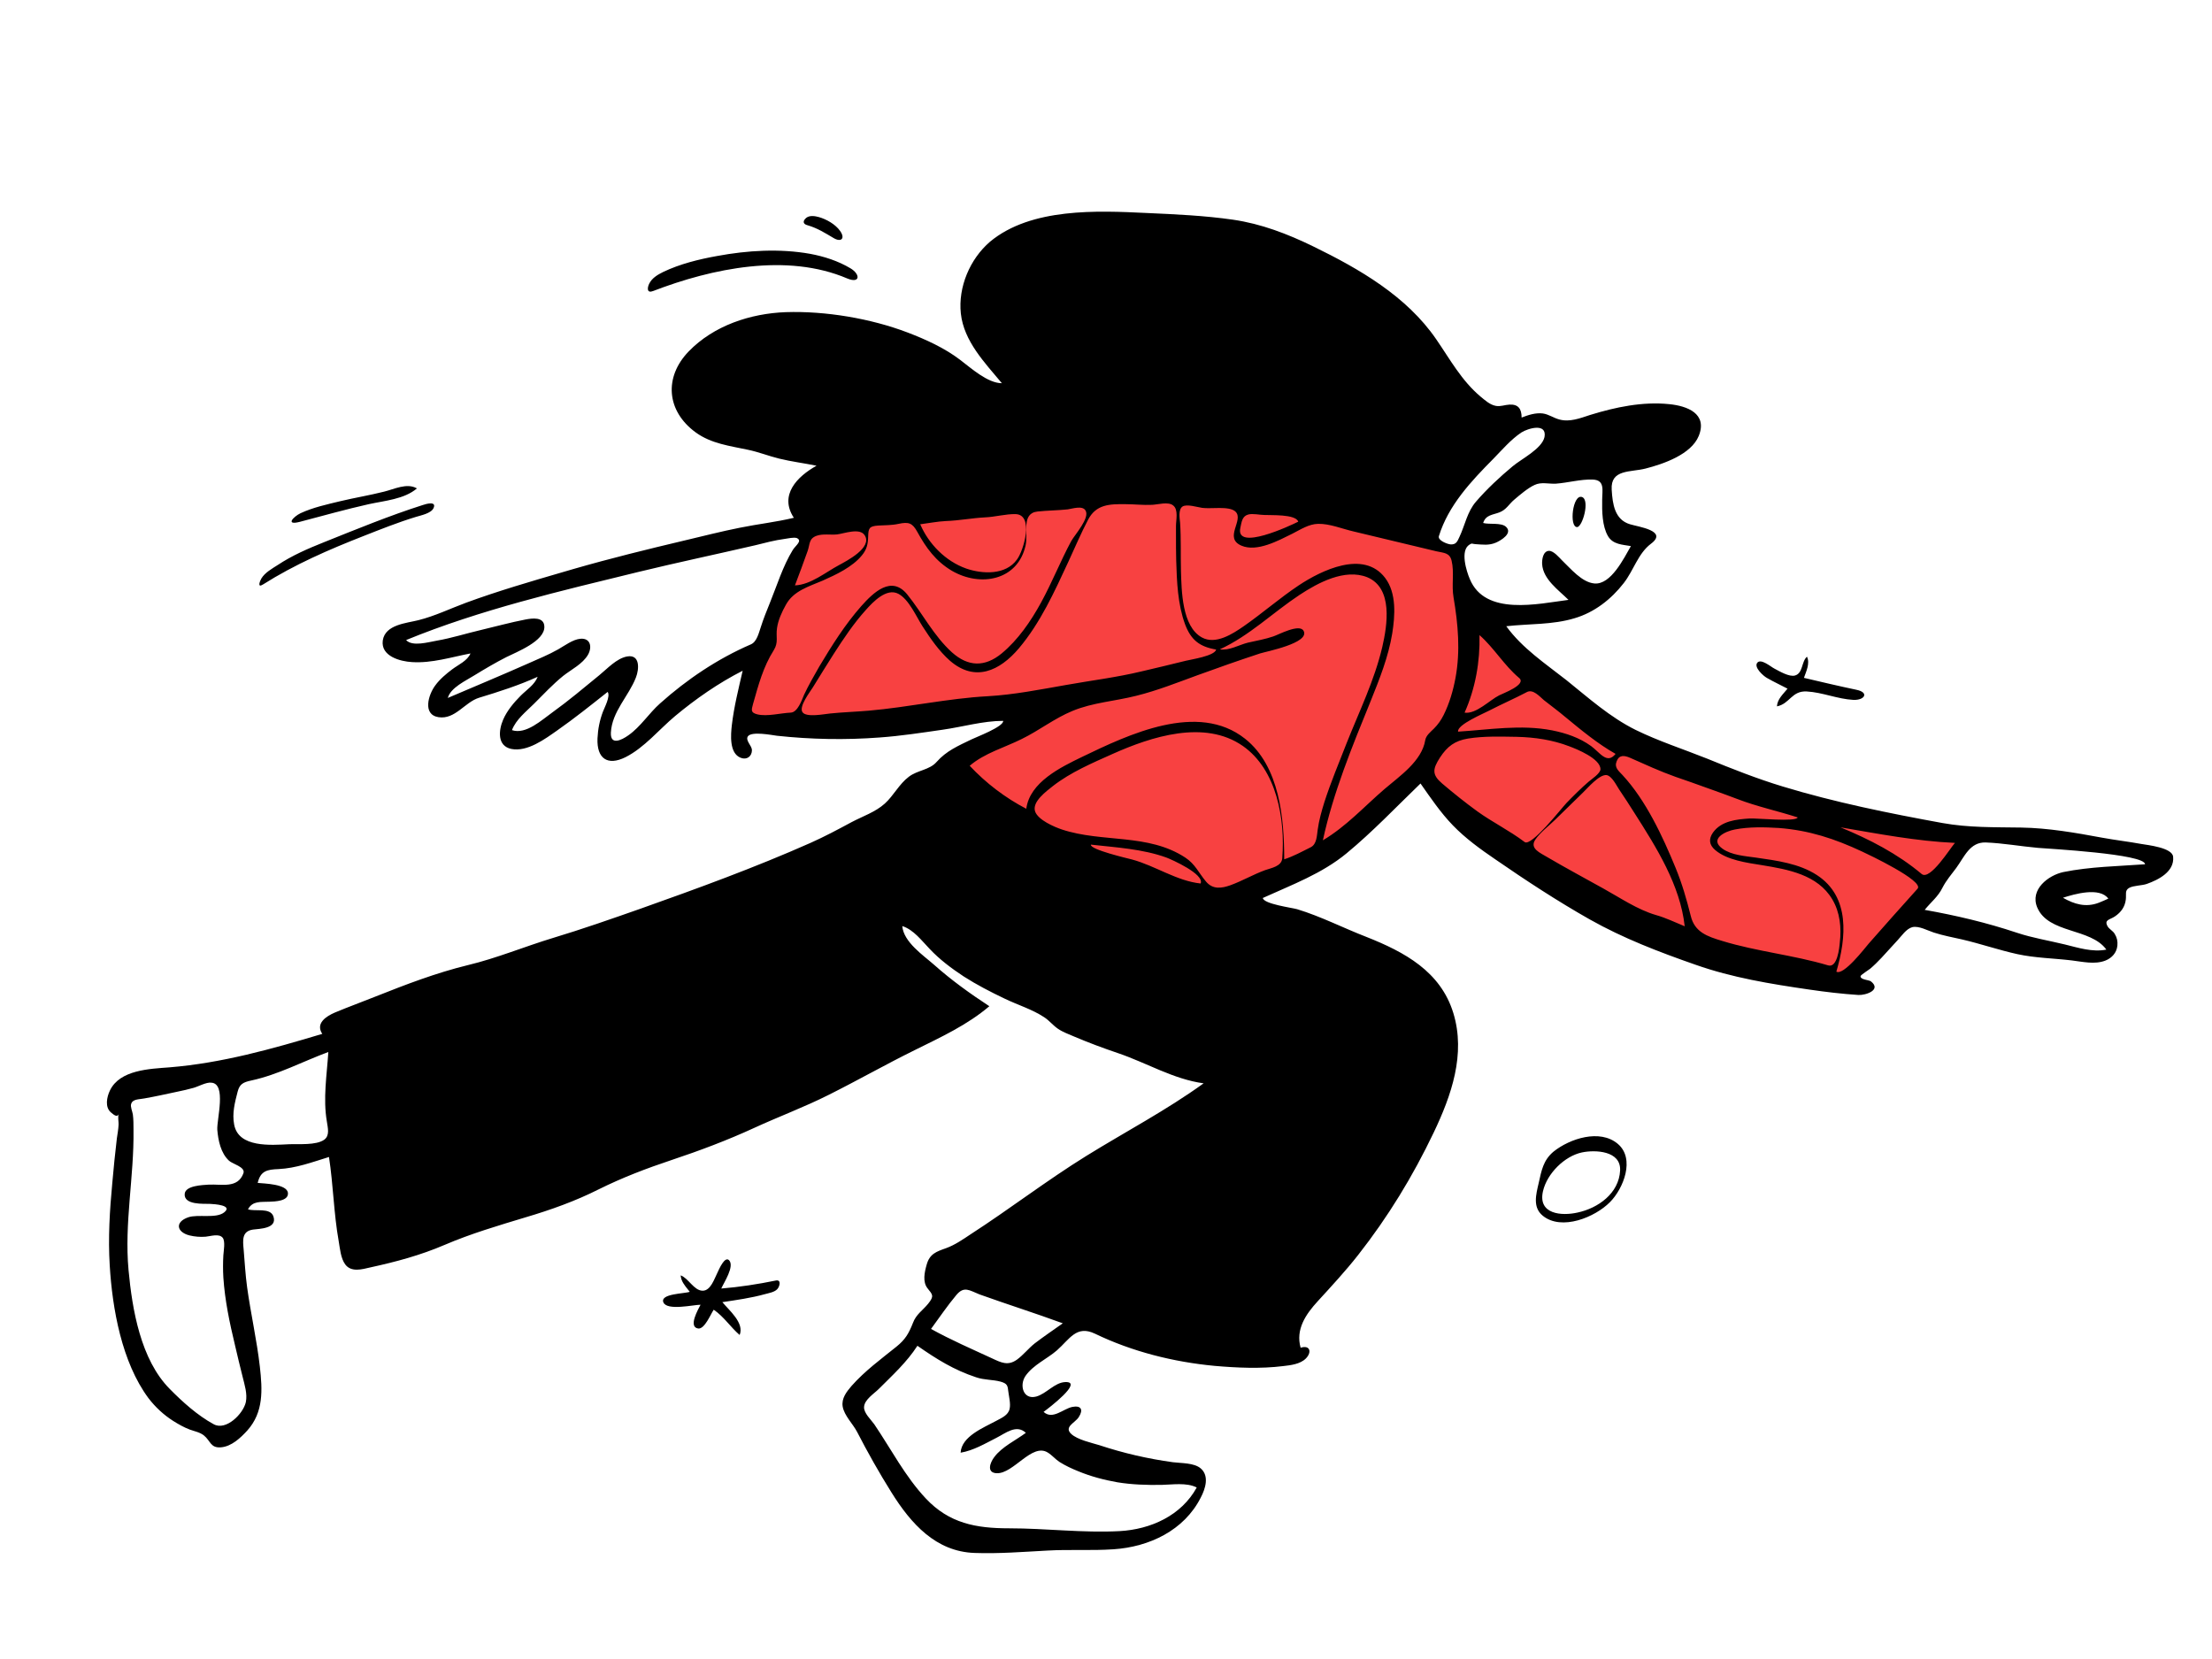
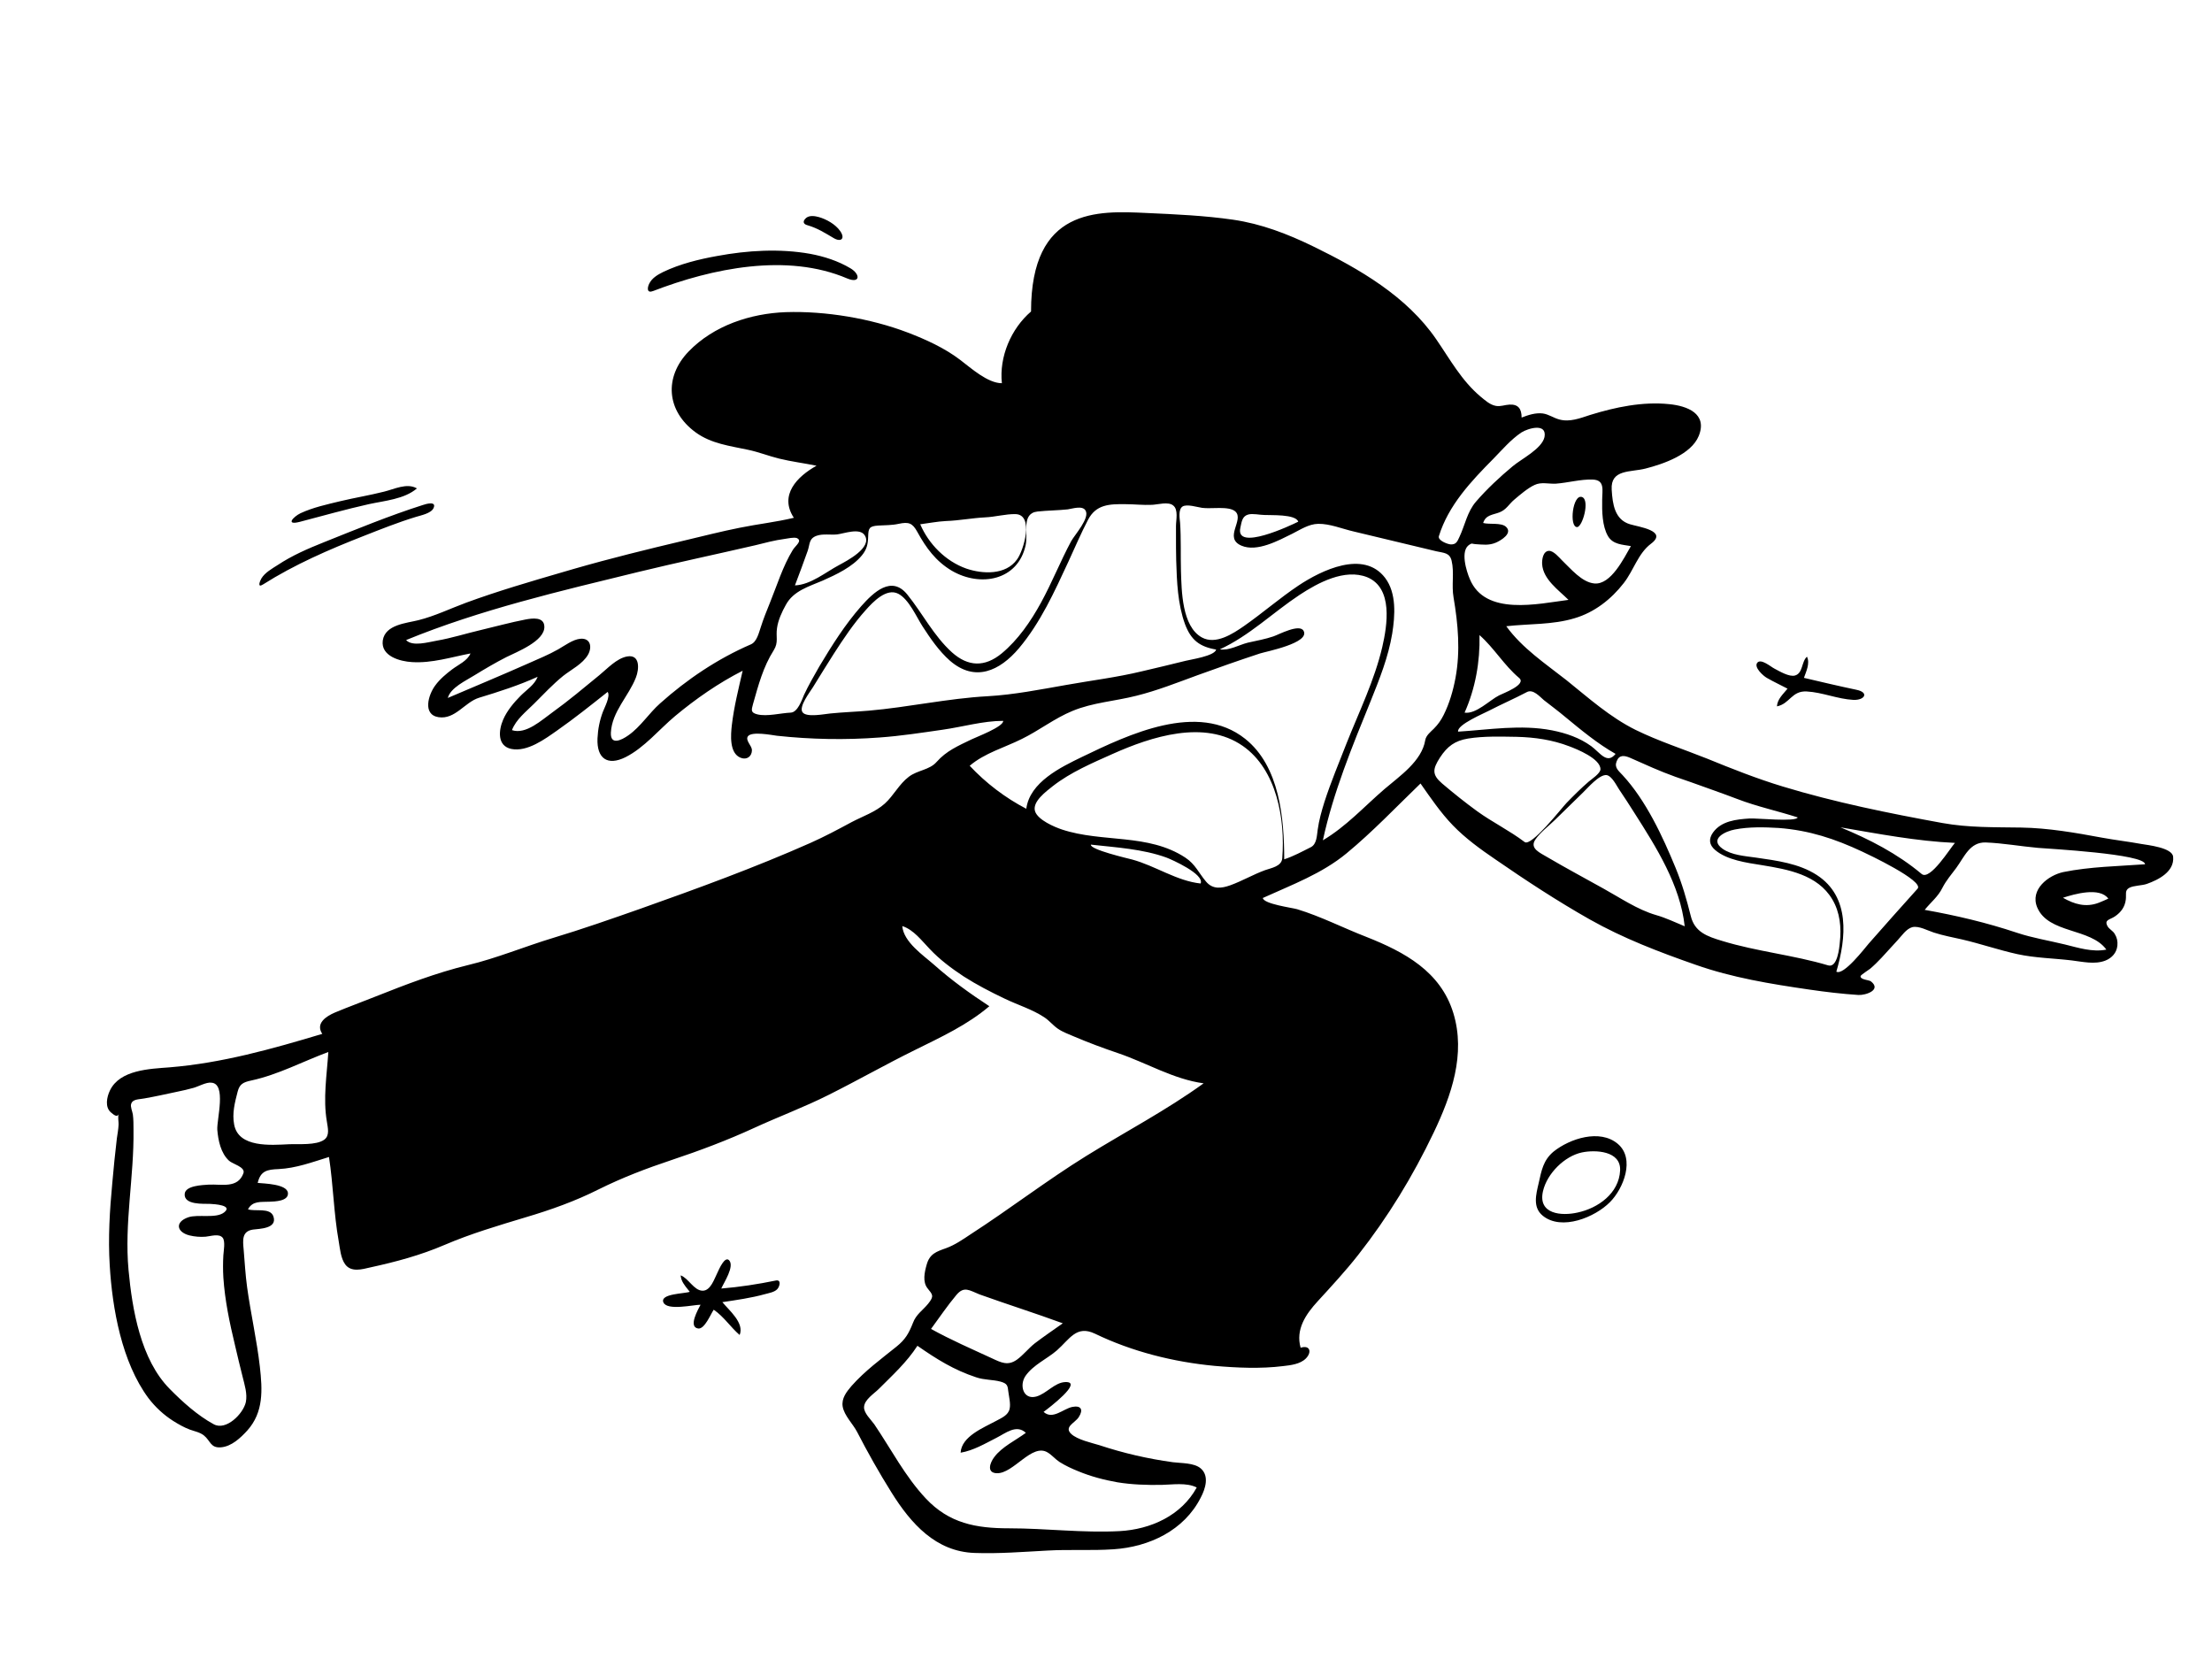
<svg xmlns="http://www.w3.org/2000/svg" id="Layer_1" x="0px" y="0px" viewBox="0 0 1024 768" style="enable-background:new 0 0 1024 768;" xml:space="preserve">
  <style type="text/css">
	.st0{fill-rule:evenodd;clip-rule:evenodd;fill:#F84141;}
	.st1{fill-rule:evenodd;clip-rule:evenodd;}
</style>
  <desc>Created with Sketch.</desc>
  <g id="Character_x2F_sprinting">
-     <path id="Accent" class="st0" d="M344,337.5c5-19.5,9.8-39.5,17.2-58.3c4.7-11.7,9.6-23.4,14.6-35c0.7-1.6,1-3.2,2.3-4   c1.8-1.1,5.5-1.1,7.5-1.4c28.6-5.2,57.5-9.2,86.5-11.5c33.1-2.6,65.3-1.4,98.1,4c28,4.6,55.7,11,83.1,18.2c4,1.1,8.1,2.2,12.1,3.3   c1.9,0.5,5,0.8,6.6,1.9c3.5,2.3,4.7,11.9,6,15.9c1.8,5.4,2.8,12.9,6.1,17.5c5,6.9,12.7,12.8,18.9,18.6c21.7,20,45.6,38.2,73.7,48   C820,370,865.9,379.6,910.9,389c1,0.2,2.1,0.4,3.1,0.7c-11.6,12.9-23.3,25.8-34.9,38.7c-6.6,7.3-13.1,14.5-19.7,21.8   c-3.4,3.7-3,4.4-7.8,3.4c-23.9-5.2-47.8-10.9-71.3-17.9c-11.5-3.4-23.2-6.9-33.9-12.4c-14.7-7.6-28.6-17-42.1-26.6   c-12-8.6-23.8-17.6-35.4-26.9c-2.3-1.8-10.5-10.6-13.2-10c-2.3,0.5-6.3,5.7-8,7.2c-4.5,4-8.9,8-13.4,12   c-7.2,6.3-14.5,14.1-22.8,18.8c-8.8,5-18.9,8.4-28.2,12.4c-5.2,2.2-10.4,4.4-15.6,6.7c-1.4,0.6-3.2,1.8-4.7,1.9   c-4.3,0.1-10.6-3.4-14.6-4.8c-10.3-3.5-20.5-7.3-30.7-11.3c-21.6-8.6-45.4-17.9-63.2-33.3c-3.1-2.7-6.1-5.7-8.2-9.3   c-0.7-1.2-1.8-3-1.8-4.5c-0.1-2.3,1.2-2.8,3.2-4.3c10.1-7.6,21-14.2,31.8-20.8c2.5-1.6,5.1-3.1,7.6-4.7l-125.5,10.1   C355.7,336.5,349.9,337,344,337.5" />
-     <path id="Ink" class="st1" d="M530.8,98.6c13.3,0.6,26.8,1.2,40,3.1c13.1,1.9,25.3,6.6,37.2,12.4c21.3,10.4,43.2,23,56.9,43   c6.4,9.3,11.7,19.1,20.5,26.5c2.1,1.7,4.3,3.8,7.1,4.3c2.2,0.4,4.1-0.5,6.3-0.6c4.1-0.2,5.6,2,5.6,6c3.1-1.2,6.4-2.3,9.8-1.9   c2.8,0.4,5,2.1,7.7,2.8c4.8,1.3,9.6-0.6,14.2-2.1c11.6-3.6,24.4-6.3,36.7-5c8.1,0.8,17.8,4.3,13.6,14.7c-3.5,8.6-16.4,13-24.6,15.1   c-7,1.8-16.3,0.2-15.7,9.8c0.4,6.7,1.4,13.9,8.5,16c3.9,1.2,17.7,3,9.7,9c-6,4.5-8,12.3-12.6,18.2c-5.8,7.5-13.6,13.6-22.8,16.3   c-10.2,3.1-21.1,2.5-31.6,3.7c7.4,10.2,18.1,17.3,27.9,25c10.2,8.2,20.1,17.1,32,23c10.6,5.2,22.1,8.9,33.1,13.3   c11.5,4.7,23.1,9.3,35,12.9c24,7.3,49.2,12.4,73.9,16.9c12.2,2.2,24.1,1.9,36.4,2.1c12.6,0.2,25.2,2.4,37.6,4.7   c6,1.1,12.1,1.8,18.1,2.9c2.9,0.5,14.3,1.7,14.7,5.9c0.7,6.9-6.8,10.7-12.2,12.6c-2.3,0.8-6.1,0.7-8.1,1.8c-2.2,1.2-1.3,3-1.6,5.4   c-0.4,3.4-2.2,5.9-5,7.8c-2.3,1.6-5.1,1.5-3.5,4.5c0.7,1.4,2.6,2.2,3.4,3.7c1,1.6,1.4,3.4,1.2,5.3c-0.3,3.3-2.5,5.8-5.6,7   c-4.9,1.9-10.6,0.5-15.6-0.1c-8.4-1-16.8-1.1-25.1-2.9c-8.6-1.9-17-4.8-25.6-6.8c-4.4-1-8.8-1.8-13.1-3.2c-2.8-0.9-6.9-3.2-9.9-2.5   c-2.8,0.7-5,4.1-6.8,6c-2.5,2.7-5,5.5-7.5,8.2c-1.7,1.8-3.4,3.5-5.3,5.1c-0.6,0.5-4.3,2.8-4.4,3.4c-0.1,1.7,3.9,1.7,4.8,2.4   c5.1,4-2.5,6.5-5.8,6.3c-7.6-0.5-15.2-1.4-22.7-2.5c-17.9-2.6-35.7-5.5-52.7-11.5c-16.9-5.9-33.4-12.2-49-21   c-15-8.5-29.5-18-43.7-27.8c-6.9-4.7-13.8-9.7-19.6-15.7c-5.7-5.9-10.3-12.7-15-19.4c-11.3,10.9-22.1,22.3-34.2,32.3   c-11.5,9.5-25.4,14.6-38.8,20.7c0.4,2.8,13.5,4.5,15.9,5.2c10.9,3.3,21.4,8.7,32,12.8c17.7,7,34.4,16,40.3,35.3   c5.8,19-0.9,38.1-9.1,55.3c-9.7,20.3-21.1,39-35,56.7c-5.9,7.5-12.3,14.4-18.7,21.4c-5.5,6-10.3,13-7.9,21.5c4.4-1.4,5.3,2.1,2.4,5   c-2.6,2.6-7,3.1-10.5,3.5c-10.5,1.3-21.3,0.8-31.7-0.1c-19.1-1.8-38.2-6.6-55.4-14.9c-8.6-4.1-11.7,2.5-17.6,7.7   c-4.6,4-11,6.7-14.6,11.9c-2.9,4.3-1,11.1,5,9.5c4.7-1.3,8.5-6.5,13.4-6.7c8.8-0.4-7.8,12.2-10,13.8c4.2,3.8,9-1.4,13.3-2.3   c4.1-0.8,5.2,1.3,3,4.7c-1.7,2.7-7,4.5-3.5,7.8c2.9,2.7,9.4,4.1,13,5.2c11.2,3.7,22.4,6.3,34.1,7.9c3.8,0.5,9.8,0.2,12.9,2.9   c4,3.5,2.1,9.4,0,13.4c-7.7,15.3-23.9,22.9-40.4,24c-10.2,0.7-20.5,0-30.7,0.6c-11.2,0.6-22.4,1.5-33.6,1.1   c-18-0.6-29.5-13.6-38.5-28c-5.7-9.1-11-18.5-15.9-28c-1.9-3.7-6-7.6-6.7-11.8c-0.6-3.8,1.8-6.8,4.1-9.5c6.2-7,13.6-12.4,20.8-18.2   c4.1-3.3,5.7-6.1,7.6-10.9c1.5-4.1,4.5-5.8,7.1-9c2.9-3.6,2-4.2-0.3-7.1c-2.4-3-1.4-7.5-0.4-11c1.4-5,4.5-6,9-7.6   c4.1-1.5,7.7-4,11.3-6.4c18.1-11.7,35.2-24.9,53.6-36.3c18.1-11.2,37-21.1,54.3-33.6c-14-1.9-26.4-9.5-39.7-14   c-6.8-2.3-13.5-4.8-20.1-7.6c-2.5-1.1-5.4-2.1-7.7-3.7c-2.3-1.6-4-3.8-6.3-5.3c-5.6-3.7-12.3-5.7-18.3-8.6   c-6.5-3.1-12.9-6.4-19-10.3c-5.6-3.7-11.1-7.8-15.7-12.7c-3.7-3.8-7.4-8.9-12.7-10.6c0.6,7.4,9.7,13.5,14.7,17.9   c8.1,7.2,16.6,13.3,25.6,19.2c-10.2,8.7-22.6,14.4-34.5,20.3c-13.4,6.6-26.4,14-39.8,20.7c-11.3,5.7-23.2,10.1-34.7,15.4   c-12.4,5.7-25.2,10.5-38.1,14.8c-11.7,3.9-22.7,8.1-33.8,13.6c-10.7,5.4-22.2,9.5-33.7,12.9c-12.9,3.9-25.2,7.5-37.6,12.8   c-11.2,4.8-22.4,7.8-34.3,10.4c-3.9,0.9-8.9,2.4-11.7-1.4c-2.1-2.9-2.4-7.3-3-10.7c-2.3-12.9-2.5-26-4.5-39   c-7.8,2.4-15.2,5.2-23.4,5.6c-5.2,0.2-8.3,0.8-9.6,6.4c3,0.3,13.7,0.5,14,4.7c0.3,3.8-6.2,3.9-8.5,4c-4.1,0.2-7.8-0.5-10,3.5   c3.2,1.2,10.4-1,11.8,3.4c1.8,5.6-6.5,5.6-9.5,6c-5.2,0.8-4.7,4.9-4.3,9.3c0.5,5.8,0.8,11.6,1.6,17.4c1.7,12.3,4.5,24.5,5.9,36.8   c1.2,10.7,1.8,21-5.8,29.5c-3.1,3.4-7.3,7.4-12.2,7.8c-4.9,0.4-4.8-3-7.9-5.5c-1.9-1.5-4.3-1.9-6.5-2.7c-2.7-1-5.3-2.5-7.7-4   c-4.4-2.8-8.3-6.4-11.5-10.6c-12.3-16.6-16.7-41.3-17.9-61.4c-0.8-12.8,0-25.6,1.2-38.3c0.6-6.9,1.3-13.7,2.1-20.5   c0.3-2.1,0.7-4.2,0.8-6.4c0.1-1.2-0.5-3.7,0.1-4.8c-0.8,1.5-2.2,0.4-3.6-0.8c-2.9-2.4-2-7.1-0.5-10.2c4.6-9.6,18.5-10,27.6-10.7   c24.3-2,47.4-8.5,70.7-15.5c-3.3-4.9,1.9-8.2,5.9-9.9c6.2-2.6,12.6-4.9,18.8-7.4c14.1-5.6,27.9-10.9,42.6-14.5   c13.4-3.2,26.3-8.6,39.5-12.6c13.6-4.1,27-8.8,40.4-13.5c26.5-9.4,53.1-19.1,78.8-30.5c6.5-2.9,12.7-6.2,19-9.6   c5.1-2.7,11.1-4.7,15.4-8.6c4.1-3.7,6.6-9,11.1-12.4c4-3.1,9.6-3.1,12.9-6.9c4.5-5.1,9.9-7.4,16.1-10.4c2-1,15-5.9,14.7-8.6   c-9.3,0-18.8,2.8-28,4.1c-9.7,1.4-19.4,2.9-29.2,3.6c-15.9,1.2-31.7,0.9-47.5-0.8c-2.4-0.3-11.8-2.2-13.5,0.3   c-1.2,1.9,1.8,4.2,1.9,6.3c0,3-2.4,4.7-5.2,3.6c-5.4-2.1-4.6-10.8-4.1-15.2c1-8.5,3.1-16.8,5-25.1c-11.2,5.7-21.7,13-31.3,21   c-7.4,6.2-14.2,14.6-22.9,19c-8.4,4.2-13.4,0.6-13-8.7c0.2-4.3,1-8.3,2.5-12.3c0.7-1.9,3.6-7.2,2.2-9.2   c-7.7,6.1-15.3,12.2-23.3,17.8c-5.7,4-13.9,10.1-21.3,8.6c-6.6-1.4-5.9-8.6-3.8-13.5c1.8-4.2,5-8,8.2-11.2c2.7-2.7,6.4-5,7.8-8.7   c-8.8,4-17.9,6.9-27.1,9.7c-6.6,2-11.1,10.2-18.8,9c-7.6-1.2-4.6-10.6-1.5-14.7c2.1-2.9,5.1-5.4,7.9-7.5c2.8-2.1,7-3.9,8.4-7.3   c-8.9,1.7-17.9,4.6-27.1,4c-5.4-0.3-14.5-2.7-13.5-10c1.1-7.4,11-8,16.5-9.4c7.6-1.9,14.8-5.4,22.1-8.1   c14.7-5.4,29.8-9.8,44.9-14.2l4.8-1.4c17-4.9,34.1-9.1,51.4-13.2c8.5-2,17-4.2,25.6-5.9c8.3-1.7,16.7-2.6,25-4.6   c-6.9-10.5,1.5-19.1,10.5-24.1c-5.8-1.2-11.6-1.9-17.3-3.3c-4.9-1.2-9.6-3.1-14.5-4.1c-8.4-1.8-16.9-2.8-24.1-8   c-13.6-9.9-14.8-25.6-3.3-37.5c11.6-12,28.6-17.6,45-18.2c18.3-0.6,39.2,2.9,56.3,9.4c8.4,3.2,17.2,7.2,24.4,12.7   c4.9,3.7,12.7,10.8,19.3,10.8c-7.9-9.5-17.6-19.4-19-32.3c-1.3-12.2,4.2-25.2,13.5-33.2C477.3,96.1,508,97.5,530.8,98.6z    M424.7,623c-4.9,7.6-11.6,13.7-17.9,20c-2.2,2.2-6.6,4.9-6.8,8.3c-0.2,2.8,3.2,5.9,4.7,8c7.8,11.5,14.3,24.2,23.9,34.4   c10.8,11.5,23.2,13.8,38.5,13.8c17,0,34.2,2.2,51.2,1.3c14.4-0.8,28.6-7.2,35.7-20.2c-4.7-2.4-11.3-1.3-16.3-1.2   c-6.9,0.1-13.6-0.1-20.4-1.2c-6.2-1.1-12.3-2.7-18.1-5.1c-3-1.2-6-2.6-8.7-4.3c-2-1.3-3.5-3.2-5.5-4.4c-7.3-4.5-15.8,9.9-23.6,9.6   c-4.8-0.2-3.1-4.9-1.1-7.5c3.6-4.8,9.9-7.7,14.6-11.2c-4.4-4.1-9.4,0.2-13.6,2.3c-5.3,2.7-10.7,5.9-16.6,6.9   c0.4-7.6,10.7-11.6,16.4-14.7c2.5-1.4,5.7-2.6,6.3-5.7c0.5-2.3-0.3-5.5-0.6-7.8c-0.3-2.9-0.5-3.8-3.6-4.7c-3.8-1-7.5-0.7-11.3-2   C441.6,634.2,433.6,629.2,424.7,623z M89.6,503.6c-2.5,0.7-5.1,1.3-7.6,1.8c-5.1,1.1-10.1,2.2-15.2,3.1c-2.5,0.5-5.4,0.2-6.1,2.6   c-0.4,1.2,0.6,3.5,0.8,4.8c0.3,2.3,0.3,4.7,0.3,7.1c0.3,21.7-4.3,43.2-2.3,64.9c1.7,18.3,5.6,41.5,19.1,55.1   c5.8,5.9,12.9,12.3,20.3,16.3c5.7,3.2,13.7-4.8,14.9-10.2c0.8-3.9-0.6-8.1-1.5-11.8c-1.2-4.8-2.4-9.7-3.5-14.5   c-2.5-10.4-4.7-20.8-5.4-31.4c-0.2-3.5-0.2-6.9,0-10.3c0.1-1.9,1-6.4-0.3-8.1c-1.7-2.1-5.6-0.7-7.9-0.5c-2.5,0.2-5,0-7.5-0.6   c-5.9-1.5-6.9-6.2-0.5-8.4c4.5-1.5,12.7,0.7,16.5-2.2c4.4-3.4-4.5-3.9-6.6-4c-2.8-0.1-12,0.6-11.6-4.6c0.3-3.9,8.3-4.1,11.1-4.3   c6-0.3,13.5,1.9,16.1-5.3c1-2.9-5.2-4.3-6.7-5.8c-3.8-3.5-5-9.4-5.4-14.3c-0.3-4.8,4.4-21.4-2.8-21.8   C95.5,500.9,91.8,503,89.6,503.6z M442.8,599.4c-4.2,5-7.9,10.5-11.8,15.8c9.2,5.1,18.7,9.2,28.2,13.6c4.3,2,7.4,3.6,11.6,0.6   c3-2.2,5.3-5.2,8.2-7.5c4.2-3.2,8.6-6.2,13-9.3c-12.8-4.7-25.8-8.8-38.6-13.4C448.7,597.3,446.3,595.3,442.8,599.4z M337.5,583.4   c2.7,2.8-2.5,10.5-3.6,13.1c8.5-0.7,16.9-2,25.2-3.7c2.8-0.6,1.8,2.9,0.7,4c-1.3,1.4-3.9,1.8-5.7,2.3c-6.5,1.8-13.1,2.7-19.7,3.7   c3,3.7,10.3,9.6,8,15.2c-4.2-3.6-7.3-8.5-12-11.7c-1.4,2-4.2,9.1-7.2,8.7c-4.8-0.7,0.1-9,1.1-11c-3.3,0-15.5,2.9-17.2-1.1   c-1.7-4.1,10.1-4,12.2-4.9l-0.4-0.5l-0.4-0.5c-1.6-2-3.2-3.9-3.4-6.6c3.6,1.3,6.1,7,10.1,7.1c3.8,0.1,5.5-5.6,6.9-8.3   C332.9,587.5,335.5,581.4,337.5,583.4z M748.9,529.5c8.2,6.9,2.6,20.8-3.6,27c-6.9,7-22.4,13.4-31.1,6.3c-4.8-3.9-3.1-9.9-1.9-15.1   c1.3-5.8,2.1-10.6,6.9-14.6C726.7,527.1,740.6,522.5,748.9,529.5z M732.3,533.5c-8,1.7-16.1,9.7-18,17.9   c-2.5,10.8,8.7,11.6,16.1,9.9c9.3-2,19.1-8.8,19.6-19.5C750.4,532.7,738.5,532.2,732.3,533.5z M152,487   c-11.9,4.4-23.2,10.5-35.7,13.2c-3.8,0.8-5.4,1.7-6.3,5.2c-1.3,5-2.6,10-1.6,15.2c2,10.8,17,9.5,25.4,9.1   c4.3-0.2,12.5,0.6,16.3-2.1c2.7-2,1.6-5.6,1.2-8.5C149.5,508.5,151.3,497.7,152,487z M803.1,384c-4.4,0.8-12,4.4-5.7,8.9   c4.2,3,10.5,3.4,15.4,4.1c9.7,1.4,20,2.7,28.3,8.1c15.5,10.1,13.6,29.1,9,44.7c3.3,2,13.2-10.9,15-13c7.5-8.5,15-17,22.6-25.4   c3.2-3.6-23.3-16.1-25.7-17.2c-12.6-5.9-24.4-9.8-38.5-10.9C816.8,382.9,809.7,382.7,803.1,384z M748.4,352.4   c-1.2,3,0.9,4.4,2.8,6.5c10.8,11.7,18.5,28.3,24.5,42.9c3,7.3,5.1,14.6,7,22.2c1.8,7.5,7.6,9.5,14.6,11.6c16,4.9,32.9,6.5,49,11.3   c4.3,1.3,5.2-8.2,5.4-10.6c0.8-6.8,0.1-14-3.5-20c-6.8-11.4-20.4-13.8-32.6-15.8c-6.9-1.1-16.1-2.3-21.6-7c-2.8-2.4-3.1-5.1-1-8.1   c3.9-5.4,10.8-6.1,17-6.5c3-0.2,21.6,1.7,22.2-0.5c-9.3-3-18.8-5-27.9-8.5c-7.1-2.7-14.3-5.2-21.5-7.8l-7.2-2.5   c-7.3-2.6-14-5.7-21-8.8C752,349.7,749.6,349.3,748.4,352.4z M905.6,401.8c-2.3,3.1-4.6,5.7-6.4,9.2c-2,4.1-5.4,6.7-8.2,10.2   c14.6,2.6,28.6,5.9,42.7,10.6c7.2,2.4,14.7,3.6,22.1,5.4c6.2,1.5,12.8,3.7,19.3,2.4c-7.3-10.1-26.8-7.3-32-19.5   c-3.5-8.3,5.1-14.9,12.1-16.4c12.3-2.5,25.4-2.7,37.8-3.6c0.1-4.8-45.1-7.2-49.6-7.6c-7.9-0.7-16.2-2.2-24.2-2.5   C911.9,389.8,909.4,396.6,905.6,401.8z M732.8,366.9c-4.4,4.2-8.6,8.5-13,12.7c-2.9,2.8-6.7,5.7-9,9c-2.9,4.2,2.2,6.2,5.5,8.2   c8.5,5,17.3,9.7,25.9,14.5c7.8,4.3,15.8,9.8,24.4,12.3c4.6,1.3,8.9,3.4,13.3,5.2c-2.1-19.1-13.1-36.5-23.3-52.5   c-2.3-3.7-4.7-7.3-7.1-10.9c-1.2-1.8-3.3-6.2-5.8-6.6C740.3,358.5,735,364.8,732.8,366.9z M955,415.6c5.3,3,10.6,4.6,16.6,2.3   c1.5-0.6,2.9-1.2,4.4-1.9C972,410.5,960.2,413.9,955,415.6z M515.1,349c-9.4,4.2-19.5,8.5-27.7,14.9c-3,2.4-9.8,7.3-8.2,11.8   c1.4,3.9,8.8,7.1,12.4,8.3c18.7,6.2,39.9,1.7,57.1,13c4.7,3.1,6.2,7.1,9.6,11.1c3.1,3.7,7.1,3.2,11.3,1.7c5.5-2,10.6-5,16.1-7   c2.8-1,7.6-1.7,7.9-5.5c1.4-18-2.5-41-18.3-52C557.6,333,533,341,515.1,349z M505,391c-0.5,2.3,17.2,6.4,19.1,6.9   c10.7,2.9,20.6,9.9,31.7,11.1c1.9-4.3-13.4-11.1-15.8-12C529,393,516.6,392.3,505,391z M852,383c13.4,5.5,26.4,12.2,37.6,21.6   c3.9,3.2,13.3-12.1,15.4-14.4C887.2,389.4,869.6,386,852,383z M601.6,275.4c-12.4,8.2-23.2,18.9-36.9,25.2c4.3,0.7,8.9-2.1,13-3.1   c4-0.9,8-1.6,11.8-2.9c2.4-0.8,12.2-6.1,14-2.5c2.9,5.6-17.4,9.5-20.2,10.4c-9.7,3.2-19.4,6.6-29,10.1c-9.3,3.4-18.6,7.1-28.3,9.5   c-9.8,2.5-20.1,3.1-29.5,7c-8.3,3.4-15.5,9.1-23.5,13c-8,4-17.2,6.5-24.1,12.4c7.5,8,16.4,14.8,26.2,19.9   c1.6-12.3,15.9-19.2,25.8-24c21.4-10.3,53.6-25.8,75.5-8.4c16,12.7,18.1,36.9,18.1,55.8c4.3-1.4,8.3-3.6,12.3-5.6   c2.8-1.4,2.8-5.4,3.2-8.1c0.6-4.4,1.8-8.6,3.1-12.8c3-9.3,6.8-18.3,10.3-27.3c5.8-14.6,12.9-29.1,16.5-44.5c2.3-10,5.1-27.3-7-32.3   C622.5,263.1,610.1,269.8,601.6,275.4z M547.4,234.5c-2,1.4-1.3,5.4-1.1,7.5c0.5,7.4,0.2,14.9,0.4,22.3c0.3,9.1,0.4,25.7,9.7,30.8   c6.4,3.5,14.3-1.7,19.5-5.3c8.6-6,16.6-13,25.3-18.8c10.4-6.9,30-16.6,40-3.5c5.4,7.1,4.6,17.6,3.3,25.8   c-1.8,10.9-5.9,21.1-10,31.3c-8.5,20.9-17.3,42.2-22.1,64.4c10.8-6.4,19.1-15.6,28.5-23.7c7-6,17.3-12.9,18.9-22.7   c0.4-2.2,2.5-3.8,4-5.3c1.9-1.9,3.3-3.9,4.5-6.3c2.7-5.4,4.4-11.3,5.5-17.2c2.3-12.4,1.2-24.8-0.9-37.2c-1-5.6,0.4-11.6-0.9-17   c-0.9-3.8-3.6-3.6-7.1-4.4c-12.8-3.1-25.6-6.1-38.4-9.2c-5.2-1.2-10.9-3.6-16.3-3.5c-4.4,0.1-8.2,2.7-12,4.6   c-6.3,3.1-16.3,8.6-23.5,5.5c-8.4-3.6,1.4-11.9-2.8-15.8c-2.9-2.7-11.5-1.1-15.4-1.7C554.3,234.8,549.4,233.2,547.4,234.5z    M679.6,341.9c-6.1,1-9.6,3.6-13,8.8c-3.4,5.3-3.8,7.9,1,12c5.3,4.5,10.8,8.9,16.3,12.9c7.1,5.1,14.9,8.9,21.9,14.2   c3.1,2.3,17-15.6,19.4-18.1c3.3-3.4,6.7-6.8,10.3-9.9c1.3-1.1,5.4-3.8,5.4-5.7c0-4.9-10.9-9.3-14.4-10.6c-7.8-3-16-4.2-24.4-4.4   C694.9,341,686.9,340.7,679.6,341.9z M706.8,320.4c-5.7,3-11.7,5.6-17.5,8.6c-2,1.1-15,6.5-14.3,9.7c14.5-0.9,29-3.4,43.5-0.6   c6.5,1.3,12.7,3.4,18.1,7.3c4.1,3,7.3,8.6,11.3,3.6c-8.3-4.7-15.9-11-23.3-17.1c-3.2-2.7-6.6-5.2-9.9-7.8   C712.9,322.6,709.7,318.8,706.8,320.4z M363.1,249.5c-4.5,0.6-9,1.8-13.4,2.9c-18.1,4.2-36.2,8-54.3,12.4   c-36,8.8-73,17.4-107.4,31.5c2.9,3.2,10.5,0.9,14.1,0.3c7-1.2,13.8-3.4,20.7-5c6.8-1.6,13.6-3.5,20.4-4.8c3.1-0.6,8.7-1.4,8.8,3.3   c0.2,6.7-12.8,11.7-17.6,14.1c-5.1,2.6-10,5.5-14.9,8.5c-3.8,2.4-10.9,5.6-12.2,10.4c12.4-5.3,24.9-10.5,37.3-16   c4.7-2.1,9.4-4,13.8-6.5c3-1.7,6.8-4.6,10.3-4.9c4.7-0.4,5.5,3.9,3.5,7.4c-2.5,4.3-7.7,6.8-11.5,9.8c-4.8,3.9-9.1,8.5-13.5,12.9   c-3.6,3.6-8.3,7.2-10.2,12.2c6.5,2.2,13.9-4.8,18.7-8.2c7.5-5.4,14.5-11.3,21.7-17.2c3.7-3,8-7.8,12.9-8.7c6.1-1.1,5.6,5.9,4.1,9.7   c-3.3,8.6-11.1,15.8-11.6,25.5c-0.3,6,4.7,3.7,8.1,1.3c5.7-4,9.5-10.2,14.7-14.8c12.4-11.1,26.7-20.7,42-27.3   c2.8-1.2,3.7-5.4,4.6-8c1.2-3.8,2.7-7.5,4.2-11.2c3.3-8.1,6-17,10.6-24.5c1.3-2.1,4.6-4.2,1.9-5.5   C367.5,248.6,364.6,249.3,363.1,249.5z M494.3,235.8c-4.7,0.5-9.4,0.5-14,1c-7.6,0.8-4.3,10.1-5.5,15.6   c-3.6,16.4-21,19.5-34.2,11.8c-7.4-4.4-11.9-10.6-15.9-17.9c-2.3-4.2-4-4.8-8.7-3.8c-3.2,0.7-6.2,0.6-9.5,0.8   c-4.1,0.3-4.5,1.2-4.6,5.1c-0.1,3.5-0.6,5.9-2.9,8.7c-4.4,5.4-11.9,8.9-18.2,11.7c-6.3,2.7-13.5,4.7-17,11.2   c-1.8,3.2-3.6,7.1-4.1,10.8c-0.6,4,0.8,6.5-1.5,10.2c-4.9,7.7-7.1,16.1-9.6,24.9c-0.8,2.9-1.1,4,2,4.8c4.5,1.1,10.8-0.6,15.4-0.8   c3.3-0.1,5.2-5.9,6.2-8.2c2.1-4.5,4.6-8.8,7.1-13.2c5.8-9.7,11.9-19.4,19.4-27.9c5.7-6.4,14-14.4,21.3-5.4   c7.1,8.8,12.2,19.1,20.7,26.8c7.5,6.7,15.2,6.9,23,0.5c7.6-6.3,13.5-14.9,18.2-23.5c5.1-9.3,9-19.2,14-28.5   c1.6-2.9,8.8-10.8,6.6-14.2C501.1,233.9,496.4,235.5,494.3,235.8z M533.3,233.7c-4.1,0.2-8.2-0.3-12.3-0.3   c-7.4-0.1-13.6,0.1-17.3,7.2c-3.3,6.3-6.1,12.9-9.1,19.4c-6.5,14-12.9,28.2-22.9,40.1c-8.9,10.5-20.3,15.8-31.9,5.8   c-5.1-4.5-9-10.2-12.7-15.9c-2.9-4.5-6.3-12.5-11.2-15.1c-5.5-2.9-11.8,3.8-15.1,7.5c-5.6,6.2-10.4,13.4-14.9,20.4   c-3.3,5.1-6.4,10.3-9.6,15.4c-1.3,2.1-6.6,8.9-4.8,11.5c1.8,2.6,10.4,0.8,12.8,0.6c5.9-0.6,11.9-0.8,17.8-1.3   c18.5-1.6,36.7-5.7,55.2-6.7c12.2-0.7,24.2-3.1,36.2-5.2c11.7-2.1,23.4-3.5,35-6.3c6.8-1.6,13.6-3.2,20.4-4.9   c2.3-0.6,13.4-2.2,14.1-5.2c-7.6-1.3-11.6-4.3-14.4-11.7c-3.4-9.3-3.8-19.7-4.1-29.6c-0.1-3.8-0.1-7.6-0.1-11.4l0-4.5   c0-2.7,1.2-7.6-1.3-9.5C540.9,232.1,535.9,233.6,533.3,233.7z M684.9,294c0.3,12.3-1.9,24.7-6.9,35.9c5.3,0.8,11.6-5.8,16-8   c1.7-0.9,13-5,9.2-8.1C696.3,308,691.7,300,684.9,294z M836.5,304c1.5,3.1-0.4,6.9-1.4,9.8c8.1,1.9,16.1,3.8,24.2,5.5   c6.1,1.2,4,4.9-1.3,4.7c-7.4-0.4-14.3-3.5-21.6-3.9c-7-0.4-7.8,5.7-13.8,6.9c0.2-3.4,2.9-5.7,4.9-8.2c-3.2-1.7-6.5-3.2-9.6-5   c-1.6-0.9-6.1-4.9-4.4-7c1.7-2.1,6.3,1.9,7.9,2.7c2.3,1.2,6.9,4,9.6,3.2C834.7,311.6,833.9,306.3,836.5,304z M720.3,223.9   c-3.3,0.2-6.8-0.9-9.9,0.6c-3.1,1.4-6.8,4.6-9.4,6.8c-2.5,2.1-3.7,4.7-6.9,5.9c-3.1,1.2-6.3,1.1-7.5,4.9c2.8,0.8,8.4-0.3,10.6,1.8   c3.2,3-2.4,6.3-4.7,7.3c-3.3,1.4-6.1,0.9-9.5,0.7c-1.5-0.1-1.5-0.6-2.7,0.2c-4.5,2.7-1.4,12.4,0.1,15.9   c7.1,17.3,31.6,11.5,45.7,9.7c-4.5-4.5-11.8-9.5-12.2-16.6c-0.1-2.1,0.4-5.9,3.1-6.1c2.2-0.1,4.8,3.1,6.1,4.4   c4,3.8,9.2,10.2,15,10.7c7.7,0.7,13.7-11.8,16.9-17.3c-3.9-0.7-8.3-0.7-10.6-4.6c-2.7-4.6-2.8-11.6-2.7-16.8c0-4.4,1.4-9.2-4.4-9.4   C731.8,221.8,725.8,223.5,720.3,223.9z M200.7,235.2c-1.1,2.5-6,3.4-8.2,4.1c-8.2,2.5-16.2,5.7-24.1,8.8   c-16.1,6.3-32,13.2-46.7,22.5c-2.7,1.7-1.4-1.6-0.7-2.8c1.6-2.7,5-4.6,7.5-6.2c6.8-4.5,14-7.6,21.5-10.6c15-6,30.3-12.3,45.7-17.2   C197.4,233.2,202.2,231.9,200.7,235.2z M387.5,247.4c-3,0.3-6.5-0.4-9.4,0.6c-3.7,1.3-3.1,3.8-4.2,7c-1.9,5.4-3.9,10.7-5.9,16   c7.3-0.3,14.2-6.1,20.4-9.4c3.5-1.9,15.6-8.1,11.9-13.8C398,244.2,390.8,247,387.5,247.4z M470.1,238c-4.5-0.1-9.4,1.3-14,1.5   c-6.1,0.3-12.1,1.5-18.2,1.7c-4,0.2-7.9,1-11.9,1.5c3.9,9.1,11.7,17.1,21.3,20.5c7.6,2.6,18.3,3.1,23.5-4.2   C473.9,254.9,478.8,238.2,470.1,238z M704.3,200.2c-4.9,3.3-8.8,7.9-12.9,12.1c-10.3,10.4-20.9,21.6-25.3,35.9   c-0.6,2,4,3.7,5.3,3.8c2.6,0.2,3.2-1.2,4.2-3.4c2.6-5.5,3.6-11.7,7.7-16.4c5-5.8,11-11.4,16.9-16.3c4-3.4,13.6-8.1,14.8-13.6   C716.2,195.6,707.3,198.3,704.3,200.2z M577.8,238.2c-2.8,0.8-3,3.4-3.6,6.1c-2.5,11.1,23.2-1,26.8-2.8c-1.2-3.6-12.9-2.9-15.7-3.1   C583.2,238.4,579.9,237.6,577.8,238.2z M730.1,244c-3.8,0.1-2.1-15.5,2.3-13.9C736.1,231.5,732.6,243.9,730.1,244z M193,226.1   c-5.8,5-15,5.7-22.3,7.3c-10.7,2.4-21.3,5.4-32,8.2c-6.7,1.7-2.9-2.4,0.4-4c5.8-2.7,12.3-4.1,18.5-5.6c6.7-1.6,13.5-2.7,20.2-4.4   C182.4,226.5,188.4,223.4,193,226.1z M375,117.5c6.5,1.2,13,3.3,18.7,6.7c4.7,2.8,4.5,7.2-1.5,4.7c-27.9-11.9-62.5-4.7-89.8,5.8   c-3,1.2-2.8-1.4-1.9-3.3c1.3-2.7,3.9-4.2,6.5-5.5c7.7-3.7,16.6-5.9,25-7.4C346,115.9,361,115,375,117.5z M379.1,100.5   c3.5,1,7.6,3.3,9.8,6.4c2.5,3.5,0.5,5.4-3,3.3c-3.9-2.3-7.5-4.6-12-5.9c-2.4-0.6-2.3-2.1-0.6-3.5C374.9,99.6,377.3,100,379.1,100.5   z" />
+     <path id="Ink" class="st1" d="M530.8,98.6c13.3,0.6,26.8,1.2,40,3.1c13.1,1.9,25.3,6.6,37.2,12.4c21.3,10.4,43.2,23,56.9,43   c6.4,9.3,11.7,19.1,20.5,26.5c2.1,1.7,4.3,3.8,7.1,4.3c2.2,0.4,4.1-0.5,6.3-0.6c4.1-0.2,5.6,2,5.6,6c3.1-1.2,6.4-2.3,9.8-1.9   c2.8,0.4,5,2.1,7.7,2.8c4.8,1.3,9.6-0.6,14.2-2.1c11.6-3.6,24.4-6.3,36.7-5c8.1,0.8,17.8,4.3,13.6,14.7c-3.5,8.6-16.4,13-24.6,15.1   c-7,1.8-16.3,0.2-15.7,9.8c0.4,6.7,1.4,13.9,8.5,16c3.9,1.2,17.7,3,9.7,9c-6,4.5-8,12.3-12.6,18.2c-5.8,7.5-13.6,13.6-22.8,16.3   c-10.2,3.1-21.1,2.5-31.6,3.7c7.4,10.2,18.1,17.3,27.9,25c10.2,8.2,20.1,17.1,32,23c10.6,5.2,22.1,8.9,33.1,13.3   c11.5,4.7,23.1,9.3,35,12.9c24,7.3,49.2,12.4,73.9,16.9c12.2,2.2,24.1,1.9,36.4,2.1c12.6,0.2,25.2,2.4,37.6,4.7   c6,1.1,12.1,1.8,18.1,2.9c2.9,0.5,14.3,1.7,14.7,5.9c0.7,6.9-6.8,10.7-12.2,12.6c-2.3,0.8-6.1,0.7-8.1,1.8c-2.2,1.2-1.3,3-1.6,5.4   c-0.4,3.4-2.2,5.9-5,7.8c-2.3,1.6-5.1,1.5-3.5,4.5c0.7,1.4,2.6,2.2,3.4,3.7c1,1.6,1.4,3.4,1.2,5.3c-0.3,3.3-2.5,5.8-5.6,7   c-4.9,1.9-10.6,0.5-15.6-0.1c-8.4-1-16.8-1.1-25.1-2.9c-8.6-1.9-17-4.8-25.6-6.8c-4.4-1-8.8-1.8-13.1-3.2c-2.8-0.9-6.9-3.2-9.9-2.5   c-2.8,0.7-5,4.1-6.8,6c-2.5,2.7-5,5.5-7.5,8.2c-1.7,1.8-3.4,3.5-5.3,5.1c-0.6,0.5-4.3,2.8-4.4,3.4c-0.1,1.7,3.9,1.7,4.8,2.4   c5.1,4-2.5,6.5-5.8,6.3c-7.6-0.5-15.2-1.4-22.7-2.5c-17.9-2.6-35.7-5.5-52.7-11.5c-16.9-5.9-33.4-12.2-49-21   c-15-8.5-29.5-18-43.7-27.8c-6.9-4.7-13.8-9.7-19.6-15.7c-5.7-5.9-10.3-12.7-15-19.4c-11.3,10.9-22.1,22.3-34.2,32.3   c-11.5,9.5-25.4,14.6-38.8,20.7c0.4,2.8,13.5,4.5,15.9,5.2c10.9,3.3,21.4,8.7,32,12.8c17.7,7,34.4,16,40.3,35.3   c5.8,19-0.9,38.1-9.1,55.3c-9.7,20.3-21.1,39-35,56.7c-5.9,7.5-12.3,14.4-18.7,21.4c-5.5,6-10.3,13-7.9,21.5c4.4-1.4,5.3,2.1,2.4,5   c-2.6,2.6-7,3.1-10.5,3.5c-10.5,1.3-21.3,0.8-31.7-0.1c-19.1-1.8-38.2-6.6-55.4-14.9c-8.6-4.1-11.7,2.5-17.6,7.7   c-4.6,4-11,6.7-14.6,11.9c-2.9,4.3-1,11.1,5,9.5c4.7-1.3,8.5-6.5,13.4-6.7c8.8-0.4-7.8,12.2-10,13.8c4.2,3.8,9-1.4,13.3-2.3   c4.1-0.8,5.2,1.3,3,4.7c-1.7,2.7-7,4.5-3.5,7.8c2.9,2.7,9.4,4.1,13,5.2c11.2,3.7,22.4,6.3,34.1,7.9c3.8,0.5,9.8,0.2,12.9,2.9   c4,3.5,2.1,9.4,0,13.4c-7.7,15.3-23.9,22.9-40.4,24c-10.2,0.7-20.5,0-30.7,0.6c-11.2,0.6-22.4,1.5-33.6,1.1   c-18-0.6-29.5-13.6-38.5-28c-5.7-9.1-11-18.5-15.9-28c-1.9-3.7-6-7.6-6.7-11.8c-0.6-3.8,1.8-6.8,4.1-9.5c6.2-7,13.6-12.4,20.8-18.2   c4.1-3.3,5.7-6.1,7.6-10.9c1.5-4.1,4.5-5.8,7.1-9c2.9-3.6,2-4.2-0.3-7.1c-2.4-3-1.4-7.5-0.4-11c1.4-5,4.5-6,9-7.6   c4.1-1.5,7.7-4,11.3-6.4c18.1-11.7,35.2-24.9,53.6-36.3c18.1-11.2,37-21.1,54.3-33.6c-14-1.9-26.4-9.5-39.7-14   c-6.8-2.3-13.5-4.8-20.1-7.6c-2.5-1.1-5.4-2.1-7.7-3.7c-2.3-1.6-4-3.8-6.3-5.3c-5.6-3.7-12.3-5.7-18.3-8.6   c-6.5-3.1-12.9-6.4-19-10.3c-5.6-3.7-11.1-7.8-15.7-12.7c-3.7-3.8-7.4-8.9-12.7-10.6c0.6,7.4,9.7,13.5,14.7,17.9   c8.1,7.2,16.6,13.3,25.6,19.2c-10.2,8.7-22.6,14.4-34.5,20.3c-13.4,6.6-26.4,14-39.8,20.7c-11.3,5.7-23.2,10.1-34.7,15.4   c-12.4,5.7-25.2,10.5-38.1,14.8c-11.7,3.9-22.7,8.1-33.8,13.6c-10.7,5.4-22.2,9.5-33.7,12.9c-12.9,3.9-25.2,7.5-37.6,12.8   c-11.2,4.8-22.4,7.8-34.3,10.4c-3.9,0.9-8.9,2.4-11.7-1.4c-2.1-2.9-2.4-7.3-3-10.7c-2.3-12.9-2.5-26-4.5-39   c-7.8,2.4-15.2,5.2-23.4,5.6c-5.2,0.2-8.3,0.8-9.6,6.4c3,0.3,13.7,0.5,14,4.7c0.3,3.8-6.2,3.9-8.5,4c-4.1,0.2-7.8-0.5-10,3.5   c3.2,1.2,10.4-1,11.8,3.4c1.8,5.6-6.5,5.6-9.5,6c-5.2,0.8-4.7,4.9-4.3,9.3c0.5,5.8,0.8,11.6,1.6,17.4c1.7,12.3,4.5,24.5,5.9,36.8   c1.2,10.7,1.8,21-5.8,29.5c-3.1,3.4-7.3,7.4-12.2,7.8c-4.9,0.4-4.8-3-7.9-5.5c-1.9-1.5-4.3-1.9-6.5-2.7c-2.7-1-5.3-2.5-7.7-4   c-4.4-2.8-8.3-6.4-11.5-10.6c-12.3-16.6-16.7-41.3-17.9-61.4c-0.8-12.8,0-25.6,1.2-38.3c0.6-6.9,1.3-13.7,2.1-20.5   c0.3-2.1,0.7-4.2,0.8-6.4c0.1-1.2-0.5-3.7,0.1-4.8c-0.8,1.5-2.2,0.4-3.6-0.8c-2.9-2.4-2-7.1-0.5-10.2c4.6-9.6,18.5-10,27.6-10.7   c24.3-2,47.4-8.5,70.7-15.5c-3.3-4.9,1.9-8.2,5.9-9.9c6.2-2.6,12.6-4.9,18.8-7.4c14.1-5.6,27.9-10.9,42.6-14.5   c13.4-3.2,26.3-8.6,39.5-12.6c13.6-4.1,27-8.8,40.4-13.5c26.5-9.4,53.1-19.1,78.8-30.5c6.5-2.9,12.7-6.2,19-9.6   c5.1-2.7,11.1-4.7,15.4-8.6c4.1-3.7,6.6-9,11.1-12.4c4-3.1,9.6-3.1,12.9-6.9c4.5-5.1,9.9-7.4,16.1-10.4c2-1,15-5.9,14.7-8.6   c-9.3,0-18.8,2.8-28,4.1c-9.7,1.4-19.4,2.9-29.2,3.6c-15.9,1.2-31.7,0.9-47.5-0.8c-2.4-0.3-11.8-2.2-13.5,0.3   c-1.2,1.9,1.8,4.2,1.9,6.3c0,3-2.4,4.7-5.2,3.6c-5.4-2.1-4.6-10.8-4.1-15.2c1-8.5,3.1-16.8,5-25.1c-11.2,5.7-21.7,13-31.3,21   c-7.4,6.2-14.2,14.6-22.9,19c-8.4,4.2-13.4,0.6-13-8.7c0.2-4.3,1-8.3,2.5-12.3c0.7-1.9,3.6-7.2,2.2-9.2   c-7.7,6.1-15.3,12.2-23.3,17.8c-5.7,4-13.9,10.1-21.3,8.6c-6.6-1.4-5.9-8.6-3.8-13.5c1.8-4.2,5-8,8.2-11.2c2.7-2.7,6.4-5,7.8-8.7   c-8.8,4-17.9,6.9-27.1,9.7c-6.6,2-11.1,10.2-18.8,9c-7.6-1.2-4.6-10.6-1.5-14.7c2.1-2.9,5.1-5.4,7.9-7.5c2.8-2.1,7-3.9,8.4-7.3   c-8.9,1.7-17.9,4.6-27.1,4c-5.4-0.3-14.5-2.7-13.5-10c1.1-7.4,11-8,16.5-9.4c7.6-1.9,14.8-5.4,22.1-8.1   c14.7-5.4,29.8-9.8,44.9-14.2l4.8-1.4c17-4.9,34.1-9.1,51.4-13.2c8.5-2,17-4.2,25.6-5.9c8.3-1.7,16.7-2.6,25-4.6   c-6.9-10.5,1.5-19.1,10.5-24.1c-5.8-1.2-11.6-1.9-17.3-3.3c-4.9-1.2-9.6-3.1-14.5-4.1c-8.4-1.8-16.9-2.8-24.1-8   c-13.6-9.9-14.8-25.6-3.3-37.5c11.6-12,28.6-17.6,45-18.2c18.3-0.6,39.2,2.9,56.3,9.4c8.4,3.2,17.2,7.2,24.4,12.7   c4.9,3.7,12.7,10.8,19.3,10.8c-1.3-12.2,4.2-25.2,13.5-33.2C477.3,96.1,508,97.5,530.8,98.6z    M424.7,623c-4.9,7.6-11.6,13.7-17.9,20c-2.2,2.2-6.6,4.9-6.8,8.3c-0.2,2.8,3.2,5.9,4.7,8c7.8,11.5,14.3,24.2,23.9,34.4   c10.8,11.5,23.2,13.8,38.5,13.8c17,0,34.2,2.2,51.2,1.3c14.4-0.8,28.6-7.2,35.7-20.2c-4.7-2.4-11.3-1.3-16.3-1.2   c-6.9,0.1-13.6-0.1-20.4-1.2c-6.2-1.1-12.3-2.7-18.1-5.1c-3-1.2-6-2.6-8.7-4.3c-2-1.3-3.5-3.2-5.5-4.4c-7.3-4.5-15.8,9.9-23.6,9.6   c-4.8-0.2-3.1-4.9-1.1-7.5c3.6-4.8,9.9-7.7,14.6-11.2c-4.4-4.1-9.4,0.2-13.6,2.3c-5.3,2.7-10.7,5.9-16.6,6.9   c0.4-7.6,10.7-11.6,16.4-14.7c2.5-1.4,5.7-2.6,6.3-5.7c0.5-2.3-0.3-5.5-0.6-7.8c-0.3-2.9-0.5-3.8-3.6-4.7c-3.8-1-7.5-0.7-11.3-2   C441.6,634.2,433.6,629.2,424.7,623z M89.6,503.6c-2.5,0.7-5.1,1.3-7.6,1.8c-5.1,1.1-10.1,2.2-15.2,3.1c-2.5,0.5-5.4,0.2-6.1,2.6   c-0.4,1.2,0.6,3.5,0.8,4.8c0.3,2.3,0.3,4.7,0.3,7.1c0.3,21.7-4.3,43.2-2.3,64.9c1.7,18.3,5.6,41.5,19.1,55.1   c5.8,5.9,12.9,12.3,20.3,16.3c5.7,3.2,13.7-4.8,14.9-10.2c0.8-3.9-0.6-8.1-1.5-11.8c-1.2-4.8-2.4-9.7-3.5-14.5   c-2.5-10.4-4.7-20.8-5.4-31.4c-0.2-3.5-0.2-6.9,0-10.3c0.1-1.9,1-6.4-0.3-8.1c-1.7-2.1-5.6-0.7-7.9-0.5c-2.5,0.2-5,0-7.5-0.6   c-5.9-1.5-6.9-6.2-0.5-8.4c4.5-1.5,12.7,0.7,16.5-2.2c4.4-3.4-4.5-3.9-6.6-4c-2.8-0.1-12,0.6-11.6-4.6c0.3-3.9,8.3-4.1,11.1-4.3   c6-0.3,13.5,1.9,16.1-5.3c1-2.9-5.2-4.3-6.7-5.8c-3.8-3.5-5-9.4-5.4-14.3c-0.3-4.8,4.4-21.4-2.8-21.8   C95.5,500.9,91.8,503,89.6,503.6z M442.8,599.4c-4.2,5-7.9,10.5-11.8,15.8c9.2,5.1,18.7,9.2,28.2,13.6c4.3,2,7.4,3.6,11.6,0.6   c3-2.2,5.3-5.2,8.2-7.5c4.2-3.2,8.6-6.2,13-9.3c-12.8-4.7-25.8-8.8-38.6-13.4C448.7,597.3,446.3,595.3,442.8,599.4z M337.5,583.4   c2.7,2.8-2.5,10.5-3.6,13.1c8.5-0.7,16.9-2,25.2-3.7c2.8-0.6,1.8,2.9,0.7,4c-1.3,1.4-3.9,1.8-5.7,2.3c-6.5,1.8-13.1,2.7-19.7,3.7   c3,3.7,10.3,9.6,8,15.2c-4.2-3.6-7.3-8.5-12-11.7c-1.4,2-4.2,9.1-7.2,8.7c-4.8-0.7,0.1-9,1.1-11c-3.3,0-15.5,2.9-17.2-1.1   c-1.7-4.1,10.1-4,12.2-4.9l-0.4-0.5l-0.4-0.5c-1.6-2-3.2-3.9-3.4-6.6c3.6,1.3,6.1,7,10.1,7.1c3.8,0.1,5.5-5.6,6.9-8.3   C332.9,587.5,335.5,581.4,337.5,583.4z M748.9,529.5c8.2,6.9,2.6,20.8-3.6,27c-6.9,7-22.4,13.4-31.1,6.3c-4.8-3.9-3.1-9.9-1.9-15.1   c1.3-5.8,2.1-10.6,6.9-14.6C726.7,527.1,740.6,522.5,748.9,529.5z M732.3,533.5c-8,1.7-16.1,9.7-18,17.9   c-2.5,10.8,8.7,11.6,16.1,9.9c9.3-2,19.1-8.8,19.6-19.5C750.4,532.7,738.5,532.2,732.3,533.5z M152,487   c-11.9,4.4-23.2,10.5-35.7,13.2c-3.8,0.8-5.4,1.7-6.3,5.2c-1.3,5-2.6,10-1.6,15.2c2,10.8,17,9.5,25.4,9.1   c4.3-0.2,12.5,0.6,16.3-2.1c2.7-2,1.6-5.6,1.2-8.5C149.5,508.5,151.3,497.7,152,487z M803.1,384c-4.4,0.8-12,4.4-5.7,8.9   c4.2,3,10.5,3.4,15.4,4.1c9.7,1.4,20,2.7,28.3,8.1c15.5,10.1,13.6,29.1,9,44.7c3.3,2,13.2-10.9,15-13c7.5-8.5,15-17,22.6-25.4   c3.2-3.6-23.3-16.1-25.7-17.2c-12.6-5.9-24.4-9.8-38.5-10.9C816.8,382.9,809.7,382.7,803.1,384z M748.4,352.4   c-1.2,3,0.9,4.4,2.8,6.5c10.8,11.7,18.5,28.3,24.5,42.9c3,7.3,5.1,14.6,7,22.2c1.8,7.5,7.6,9.5,14.6,11.6c16,4.9,32.9,6.5,49,11.3   c4.3,1.3,5.2-8.2,5.4-10.6c0.8-6.8,0.1-14-3.5-20c-6.8-11.4-20.4-13.8-32.6-15.8c-6.9-1.1-16.1-2.3-21.6-7c-2.8-2.4-3.1-5.1-1-8.1   c3.9-5.4,10.8-6.1,17-6.5c3-0.2,21.6,1.7,22.2-0.5c-9.3-3-18.8-5-27.9-8.5c-7.1-2.7-14.3-5.2-21.5-7.8l-7.2-2.5   c-7.3-2.6-14-5.7-21-8.8C752,349.7,749.6,349.3,748.4,352.4z M905.6,401.8c-2.3,3.1-4.6,5.7-6.4,9.2c-2,4.1-5.4,6.7-8.2,10.2   c14.6,2.6,28.6,5.9,42.7,10.6c7.2,2.4,14.7,3.6,22.1,5.4c6.2,1.5,12.8,3.7,19.3,2.4c-7.3-10.1-26.8-7.3-32-19.5   c-3.5-8.3,5.1-14.9,12.1-16.4c12.3-2.5,25.4-2.7,37.8-3.6c0.1-4.8-45.1-7.2-49.6-7.6c-7.9-0.7-16.2-2.2-24.2-2.5   C911.9,389.8,909.4,396.6,905.6,401.8z M732.8,366.9c-4.4,4.2-8.6,8.5-13,12.7c-2.9,2.8-6.7,5.7-9,9c-2.9,4.2,2.2,6.2,5.5,8.2   c8.5,5,17.3,9.7,25.9,14.5c7.8,4.3,15.8,9.8,24.4,12.3c4.6,1.3,8.9,3.4,13.3,5.2c-2.1-19.1-13.1-36.5-23.3-52.5   c-2.3-3.7-4.7-7.3-7.1-10.9c-1.2-1.8-3.3-6.2-5.8-6.6C740.3,358.5,735,364.8,732.8,366.9z M955,415.6c5.3,3,10.6,4.6,16.6,2.3   c1.5-0.6,2.9-1.2,4.4-1.9C972,410.5,960.2,413.9,955,415.6z M515.1,349c-9.4,4.2-19.5,8.5-27.7,14.9c-3,2.4-9.8,7.3-8.2,11.8   c1.4,3.9,8.8,7.1,12.4,8.3c18.7,6.2,39.9,1.7,57.1,13c4.7,3.1,6.2,7.1,9.6,11.1c3.1,3.7,7.1,3.2,11.3,1.7c5.5-2,10.6-5,16.1-7   c2.8-1,7.6-1.7,7.9-5.5c1.4-18-2.5-41-18.3-52C557.6,333,533,341,515.1,349z M505,391c-0.5,2.3,17.2,6.4,19.1,6.9   c10.7,2.9,20.6,9.9,31.7,11.1c1.9-4.3-13.4-11.1-15.8-12C529,393,516.6,392.3,505,391z M852,383c13.4,5.5,26.4,12.2,37.6,21.6   c3.9,3.2,13.3-12.1,15.4-14.4C887.2,389.4,869.6,386,852,383z M601.6,275.4c-12.4,8.2-23.2,18.9-36.9,25.2c4.3,0.7,8.9-2.1,13-3.1   c4-0.9,8-1.6,11.8-2.9c2.4-0.8,12.2-6.1,14-2.5c2.9,5.6-17.4,9.5-20.2,10.4c-9.7,3.2-19.4,6.6-29,10.1c-9.3,3.4-18.6,7.1-28.3,9.5   c-9.8,2.5-20.1,3.1-29.5,7c-8.3,3.4-15.5,9.1-23.5,13c-8,4-17.2,6.5-24.1,12.4c7.5,8,16.4,14.8,26.2,19.9   c1.6-12.3,15.9-19.2,25.8-24c21.4-10.3,53.6-25.8,75.5-8.4c16,12.7,18.1,36.9,18.1,55.8c4.3-1.4,8.3-3.6,12.3-5.6   c2.8-1.4,2.8-5.4,3.2-8.1c0.6-4.4,1.8-8.6,3.1-12.8c3-9.3,6.8-18.3,10.3-27.3c5.8-14.6,12.9-29.1,16.5-44.5c2.3-10,5.1-27.3-7-32.3   C622.5,263.1,610.1,269.8,601.6,275.4z M547.4,234.5c-2,1.4-1.3,5.4-1.1,7.5c0.5,7.4,0.2,14.9,0.4,22.3c0.3,9.1,0.4,25.7,9.7,30.8   c6.4,3.5,14.3-1.7,19.5-5.3c8.6-6,16.6-13,25.3-18.8c10.4-6.9,30-16.6,40-3.5c5.4,7.1,4.6,17.6,3.3,25.8   c-1.8,10.9-5.9,21.1-10,31.3c-8.5,20.9-17.3,42.2-22.1,64.4c10.8-6.4,19.1-15.6,28.5-23.7c7-6,17.3-12.9,18.9-22.7   c0.4-2.2,2.5-3.8,4-5.3c1.9-1.9,3.3-3.9,4.5-6.3c2.7-5.4,4.4-11.3,5.5-17.2c2.3-12.4,1.2-24.8-0.9-37.2c-1-5.6,0.4-11.6-0.9-17   c-0.9-3.8-3.6-3.6-7.1-4.4c-12.8-3.1-25.6-6.1-38.4-9.2c-5.2-1.2-10.9-3.6-16.3-3.5c-4.4,0.1-8.2,2.7-12,4.6   c-6.3,3.1-16.3,8.6-23.5,5.5c-8.4-3.6,1.4-11.9-2.8-15.8c-2.9-2.7-11.5-1.1-15.4-1.7C554.3,234.8,549.4,233.2,547.4,234.5z    M679.6,341.9c-6.1,1-9.6,3.6-13,8.8c-3.4,5.3-3.8,7.9,1,12c5.3,4.5,10.8,8.9,16.3,12.9c7.1,5.1,14.9,8.9,21.9,14.2   c3.1,2.3,17-15.6,19.4-18.1c3.3-3.4,6.7-6.8,10.3-9.9c1.3-1.1,5.4-3.8,5.4-5.7c0-4.9-10.9-9.3-14.4-10.6c-7.8-3-16-4.2-24.4-4.4   C694.9,341,686.9,340.7,679.6,341.9z M706.8,320.4c-5.7,3-11.7,5.6-17.5,8.6c-2,1.1-15,6.5-14.3,9.7c14.5-0.9,29-3.4,43.5-0.6   c6.5,1.3,12.7,3.4,18.1,7.3c4.1,3,7.3,8.6,11.3,3.6c-8.3-4.7-15.9-11-23.3-17.1c-3.2-2.7-6.6-5.2-9.9-7.8   C712.9,322.6,709.7,318.8,706.8,320.4z M363.1,249.5c-4.5,0.6-9,1.8-13.4,2.9c-18.1,4.2-36.2,8-54.3,12.4   c-36,8.8-73,17.4-107.4,31.5c2.9,3.2,10.5,0.9,14.1,0.3c7-1.2,13.8-3.4,20.7-5c6.8-1.6,13.6-3.5,20.4-4.8c3.1-0.6,8.7-1.4,8.8,3.3   c0.2,6.7-12.8,11.7-17.6,14.1c-5.1,2.6-10,5.5-14.9,8.5c-3.8,2.4-10.9,5.6-12.2,10.4c12.4-5.3,24.9-10.5,37.3-16   c4.7-2.1,9.4-4,13.8-6.5c3-1.7,6.8-4.6,10.3-4.9c4.7-0.4,5.5,3.9,3.5,7.4c-2.5,4.3-7.7,6.8-11.5,9.8c-4.8,3.9-9.1,8.5-13.5,12.9   c-3.6,3.6-8.3,7.2-10.2,12.2c6.5,2.2,13.9-4.8,18.7-8.2c7.5-5.4,14.5-11.3,21.7-17.2c3.7-3,8-7.8,12.9-8.7c6.1-1.1,5.6,5.9,4.1,9.7   c-3.3,8.6-11.1,15.8-11.6,25.5c-0.3,6,4.7,3.7,8.1,1.3c5.7-4,9.5-10.2,14.7-14.8c12.4-11.1,26.7-20.7,42-27.3   c2.8-1.2,3.7-5.4,4.6-8c1.2-3.8,2.7-7.5,4.2-11.2c3.3-8.1,6-17,10.6-24.5c1.3-2.1,4.6-4.2,1.9-5.5   C367.5,248.6,364.6,249.3,363.1,249.5z M494.3,235.8c-4.7,0.5-9.4,0.5-14,1c-7.6,0.8-4.3,10.1-5.5,15.6   c-3.6,16.4-21,19.5-34.2,11.8c-7.4-4.4-11.9-10.6-15.9-17.9c-2.3-4.2-4-4.8-8.7-3.8c-3.2,0.7-6.2,0.6-9.5,0.8   c-4.1,0.3-4.5,1.2-4.6,5.1c-0.1,3.5-0.6,5.9-2.9,8.7c-4.4,5.4-11.9,8.9-18.2,11.7c-6.3,2.7-13.5,4.7-17,11.2   c-1.8,3.2-3.6,7.1-4.1,10.8c-0.6,4,0.8,6.5-1.5,10.2c-4.9,7.7-7.1,16.1-9.6,24.9c-0.8,2.9-1.1,4,2,4.8c4.5,1.1,10.8-0.6,15.4-0.8   c3.3-0.1,5.2-5.9,6.2-8.2c2.1-4.5,4.6-8.8,7.1-13.2c5.8-9.7,11.9-19.4,19.4-27.9c5.7-6.4,14-14.4,21.3-5.4   c7.1,8.8,12.2,19.1,20.7,26.8c7.5,6.7,15.2,6.9,23,0.5c7.6-6.3,13.5-14.9,18.2-23.5c5.1-9.3,9-19.2,14-28.5   c1.6-2.9,8.8-10.8,6.6-14.2C501.1,233.9,496.4,235.5,494.3,235.8z M533.3,233.7c-4.1,0.2-8.2-0.3-12.3-0.3   c-7.4-0.1-13.6,0.1-17.3,7.2c-3.3,6.3-6.1,12.9-9.1,19.4c-6.5,14-12.9,28.2-22.9,40.1c-8.9,10.5-20.3,15.8-31.9,5.8   c-5.1-4.5-9-10.2-12.7-15.9c-2.9-4.5-6.3-12.5-11.2-15.1c-5.5-2.9-11.8,3.8-15.1,7.5c-5.6,6.2-10.4,13.4-14.9,20.4   c-3.3,5.1-6.4,10.3-9.6,15.4c-1.3,2.1-6.6,8.9-4.8,11.5c1.8,2.6,10.4,0.8,12.8,0.6c5.9-0.6,11.9-0.8,17.8-1.3   c18.5-1.6,36.7-5.7,55.2-6.7c12.2-0.7,24.2-3.1,36.2-5.2c11.7-2.1,23.4-3.5,35-6.3c6.8-1.6,13.6-3.2,20.4-4.9   c2.3-0.6,13.4-2.2,14.1-5.2c-7.6-1.3-11.6-4.3-14.4-11.7c-3.4-9.3-3.8-19.7-4.1-29.6c-0.1-3.8-0.1-7.6-0.1-11.4l0-4.5   c0-2.7,1.2-7.6-1.3-9.5C540.9,232.1,535.9,233.6,533.3,233.7z M684.9,294c0.3,12.3-1.9,24.7-6.9,35.9c5.3,0.8,11.6-5.8,16-8   c1.7-0.9,13-5,9.2-8.1C696.3,308,691.7,300,684.9,294z M836.5,304c1.5,3.1-0.4,6.9-1.4,9.8c8.1,1.9,16.1,3.8,24.2,5.5   c6.1,1.2,4,4.9-1.3,4.7c-7.4-0.4-14.3-3.5-21.6-3.9c-7-0.4-7.8,5.7-13.8,6.9c0.2-3.4,2.9-5.7,4.9-8.2c-3.2-1.7-6.5-3.2-9.6-5   c-1.6-0.9-6.1-4.9-4.4-7c1.7-2.1,6.3,1.9,7.9,2.7c2.3,1.2,6.9,4,9.6,3.2C834.7,311.6,833.9,306.3,836.5,304z M720.3,223.9   c-3.3,0.2-6.8-0.9-9.9,0.6c-3.1,1.4-6.8,4.6-9.4,6.8c-2.5,2.1-3.7,4.7-6.9,5.9c-3.1,1.2-6.3,1.1-7.5,4.9c2.8,0.8,8.4-0.3,10.6,1.8   c3.2,3-2.4,6.3-4.7,7.3c-3.3,1.4-6.1,0.9-9.5,0.7c-1.5-0.1-1.5-0.6-2.7,0.2c-4.5,2.7-1.4,12.4,0.1,15.9   c7.1,17.3,31.6,11.5,45.7,9.7c-4.5-4.5-11.8-9.5-12.2-16.6c-0.1-2.1,0.4-5.9,3.1-6.1c2.2-0.1,4.8,3.1,6.1,4.4   c4,3.8,9.2,10.2,15,10.7c7.7,0.7,13.7-11.8,16.9-17.3c-3.9-0.7-8.3-0.7-10.6-4.6c-2.7-4.6-2.8-11.6-2.7-16.8c0-4.4,1.4-9.2-4.4-9.4   C731.8,221.8,725.8,223.5,720.3,223.9z M200.7,235.2c-1.1,2.5-6,3.4-8.2,4.1c-8.2,2.5-16.2,5.7-24.1,8.8   c-16.1,6.3-32,13.2-46.7,22.5c-2.7,1.7-1.4-1.6-0.7-2.8c1.6-2.7,5-4.6,7.5-6.2c6.8-4.5,14-7.6,21.5-10.6c15-6,30.3-12.3,45.7-17.2   C197.4,233.2,202.2,231.9,200.7,235.2z M387.5,247.4c-3,0.3-6.5-0.4-9.4,0.6c-3.7,1.3-3.1,3.8-4.2,7c-1.9,5.4-3.9,10.7-5.9,16   c7.3-0.3,14.2-6.1,20.4-9.4c3.5-1.9,15.6-8.1,11.9-13.8C398,244.2,390.8,247,387.5,247.4z M470.1,238c-4.5-0.1-9.4,1.3-14,1.5   c-6.1,0.3-12.1,1.5-18.2,1.7c-4,0.2-7.9,1-11.9,1.5c3.9,9.1,11.7,17.1,21.3,20.5c7.6,2.6,18.3,3.1,23.5-4.2   C473.9,254.9,478.8,238.2,470.1,238z M704.3,200.2c-4.9,3.3-8.8,7.9-12.9,12.1c-10.3,10.4-20.9,21.6-25.3,35.9   c-0.6,2,4,3.7,5.3,3.8c2.6,0.2,3.2-1.2,4.2-3.4c2.6-5.5,3.6-11.7,7.7-16.4c5-5.8,11-11.4,16.9-16.3c4-3.4,13.6-8.1,14.8-13.6   C716.2,195.6,707.3,198.3,704.3,200.2z M577.8,238.2c-2.8,0.8-3,3.4-3.6,6.1c-2.5,11.1,23.2-1,26.8-2.8c-1.2-3.6-12.9-2.9-15.7-3.1   C583.2,238.4,579.9,237.6,577.8,238.2z M730.1,244c-3.8,0.1-2.1-15.5,2.3-13.9C736.1,231.5,732.6,243.9,730.1,244z M193,226.1   c-5.8,5-15,5.7-22.3,7.3c-10.7,2.4-21.3,5.4-32,8.2c-6.7,1.7-2.9-2.4,0.4-4c5.8-2.7,12.3-4.1,18.5-5.6c6.7-1.6,13.5-2.7,20.2-4.4   C182.4,226.5,188.4,223.4,193,226.1z M375,117.5c6.5,1.2,13,3.3,18.7,6.7c4.7,2.8,4.5,7.2-1.5,4.7c-27.9-11.9-62.5-4.7-89.8,5.8   c-3,1.2-2.8-1.4-1.9-3.3c1.3-2.7,3.9-4.2,6.5-5.5c7.7-3.7,16.6-5.9,25-7.4C346,115.9,361,115,375,117.5z M379.1,100.5   c3.5,1,7.6,3.3,9.8,6.4c2.5,3.5,0.5,5.4-3,3.3c-3.9-2.3-7.5-4.6-12-5.9c-2.4-0.6-2.3-2.1-0.6-3.5C374.9,99.6,377.3,100,379.1,100.5   z" />
  </g>
</svg>